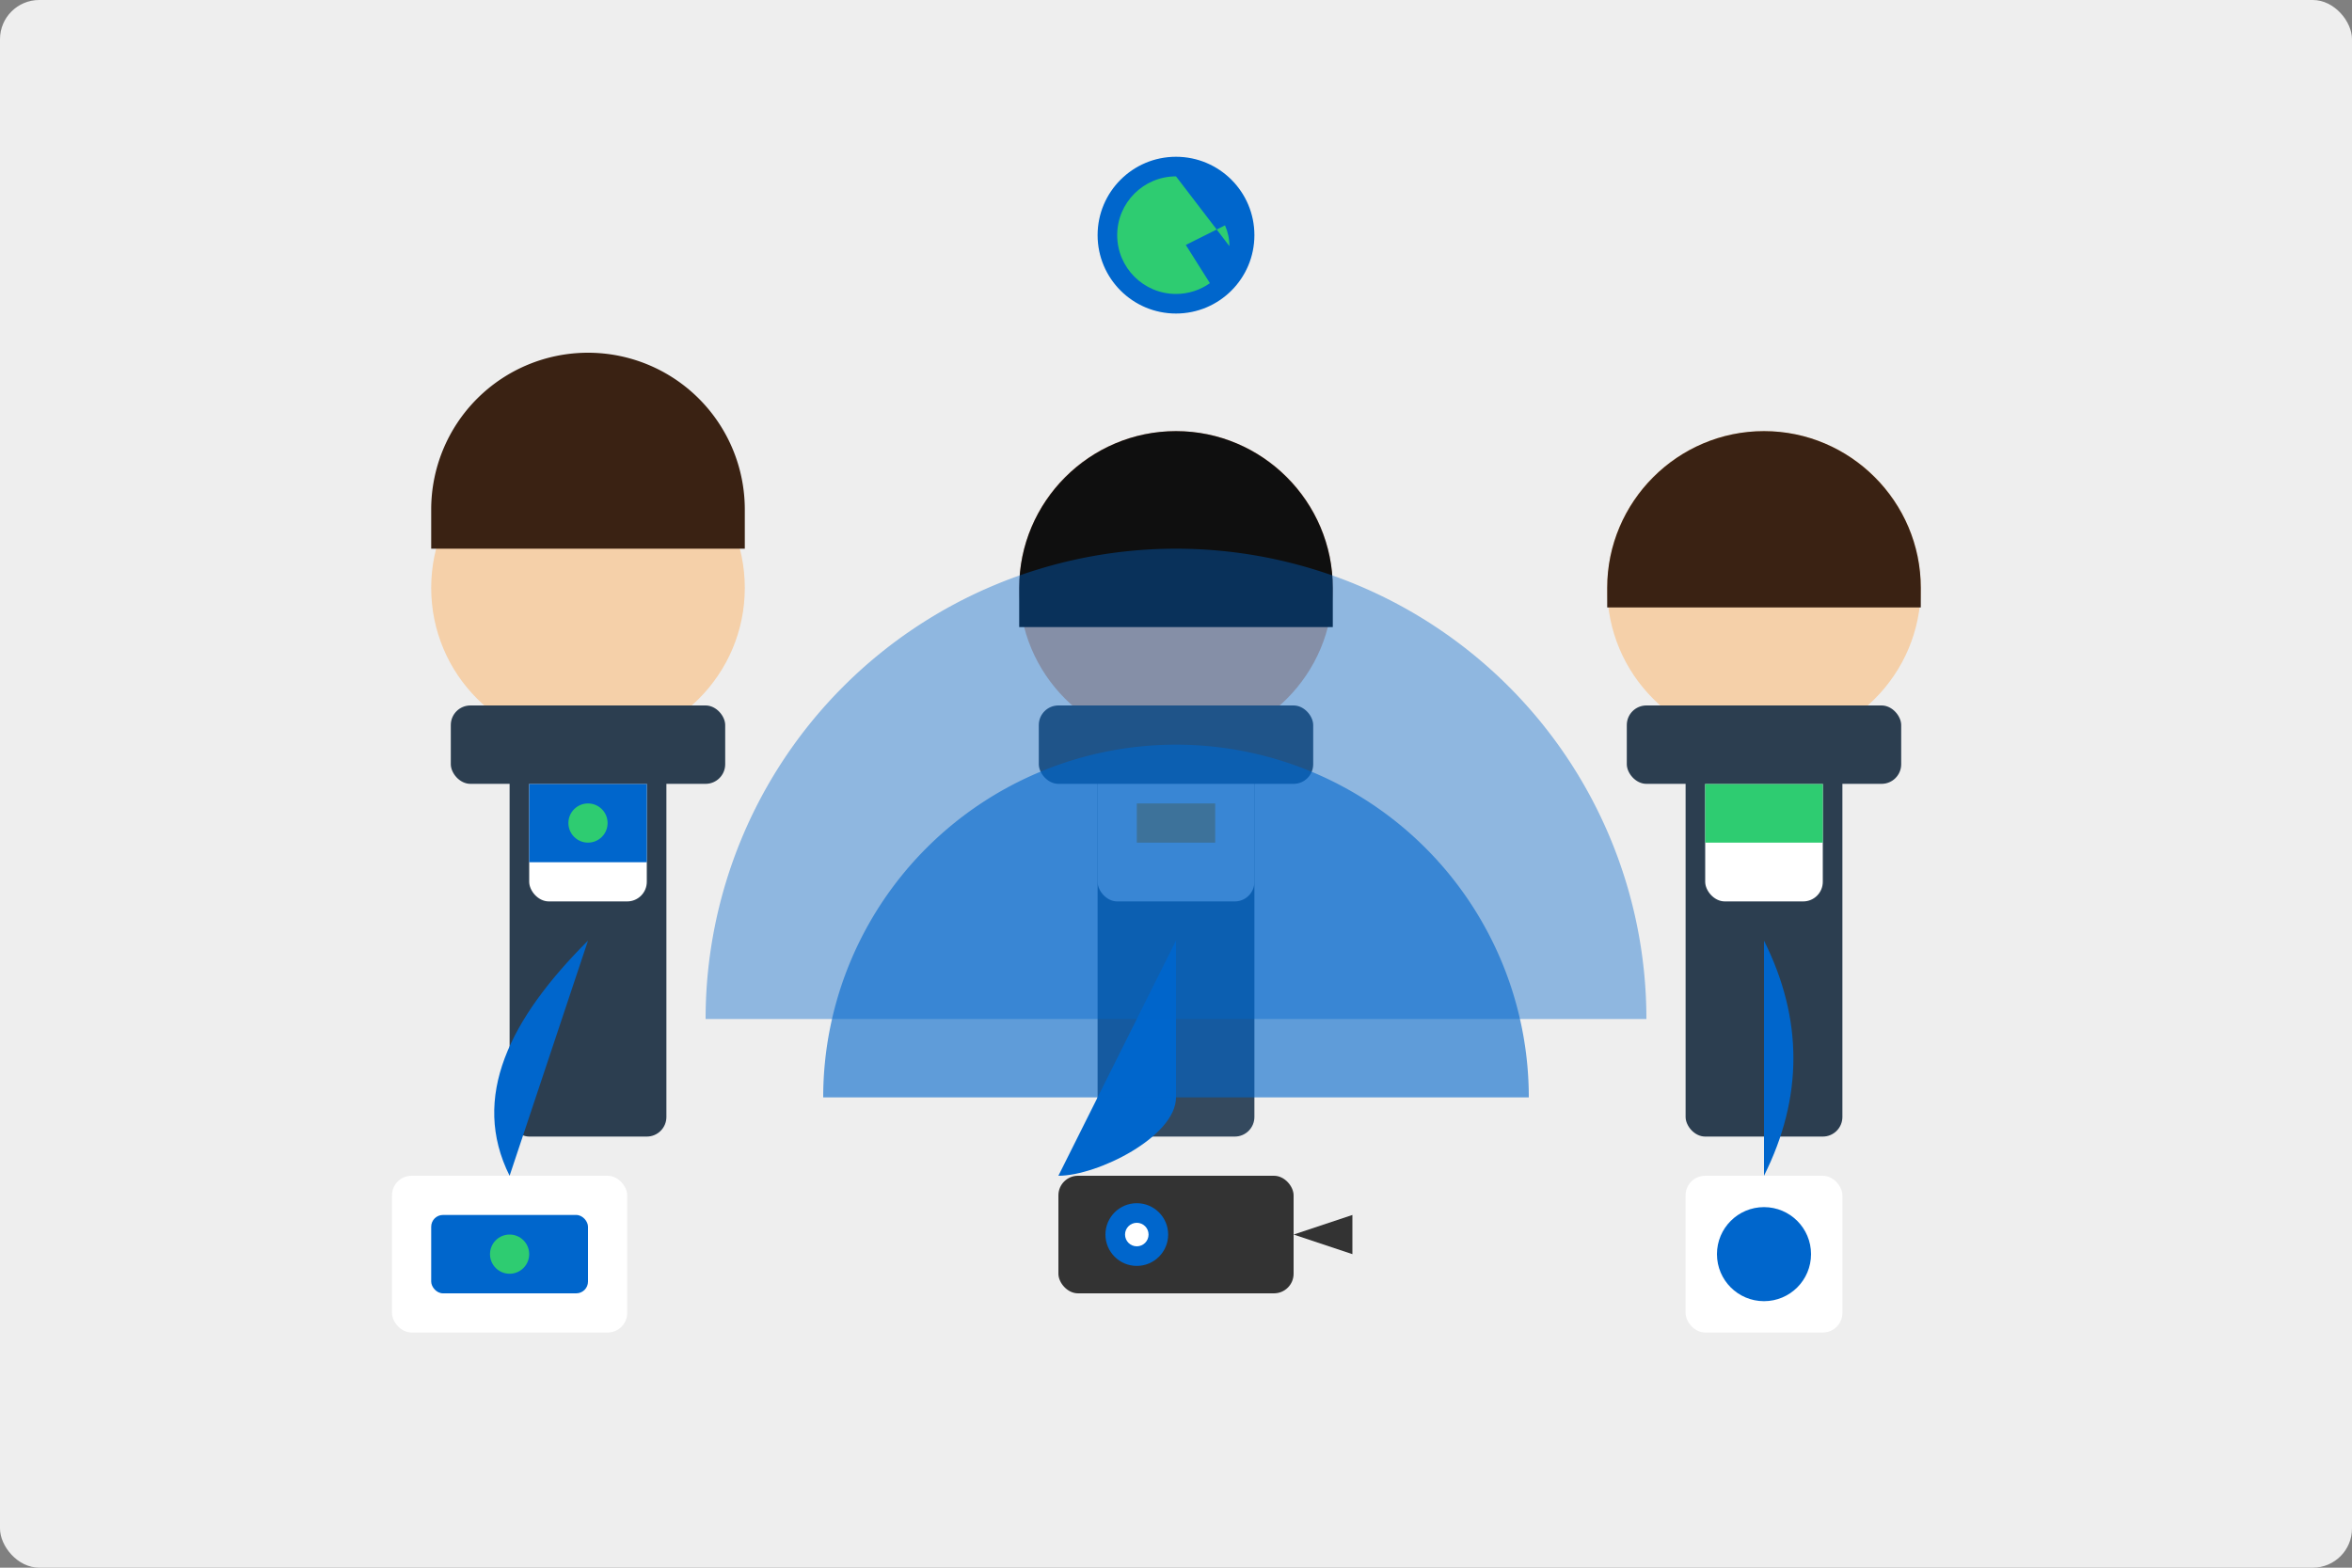
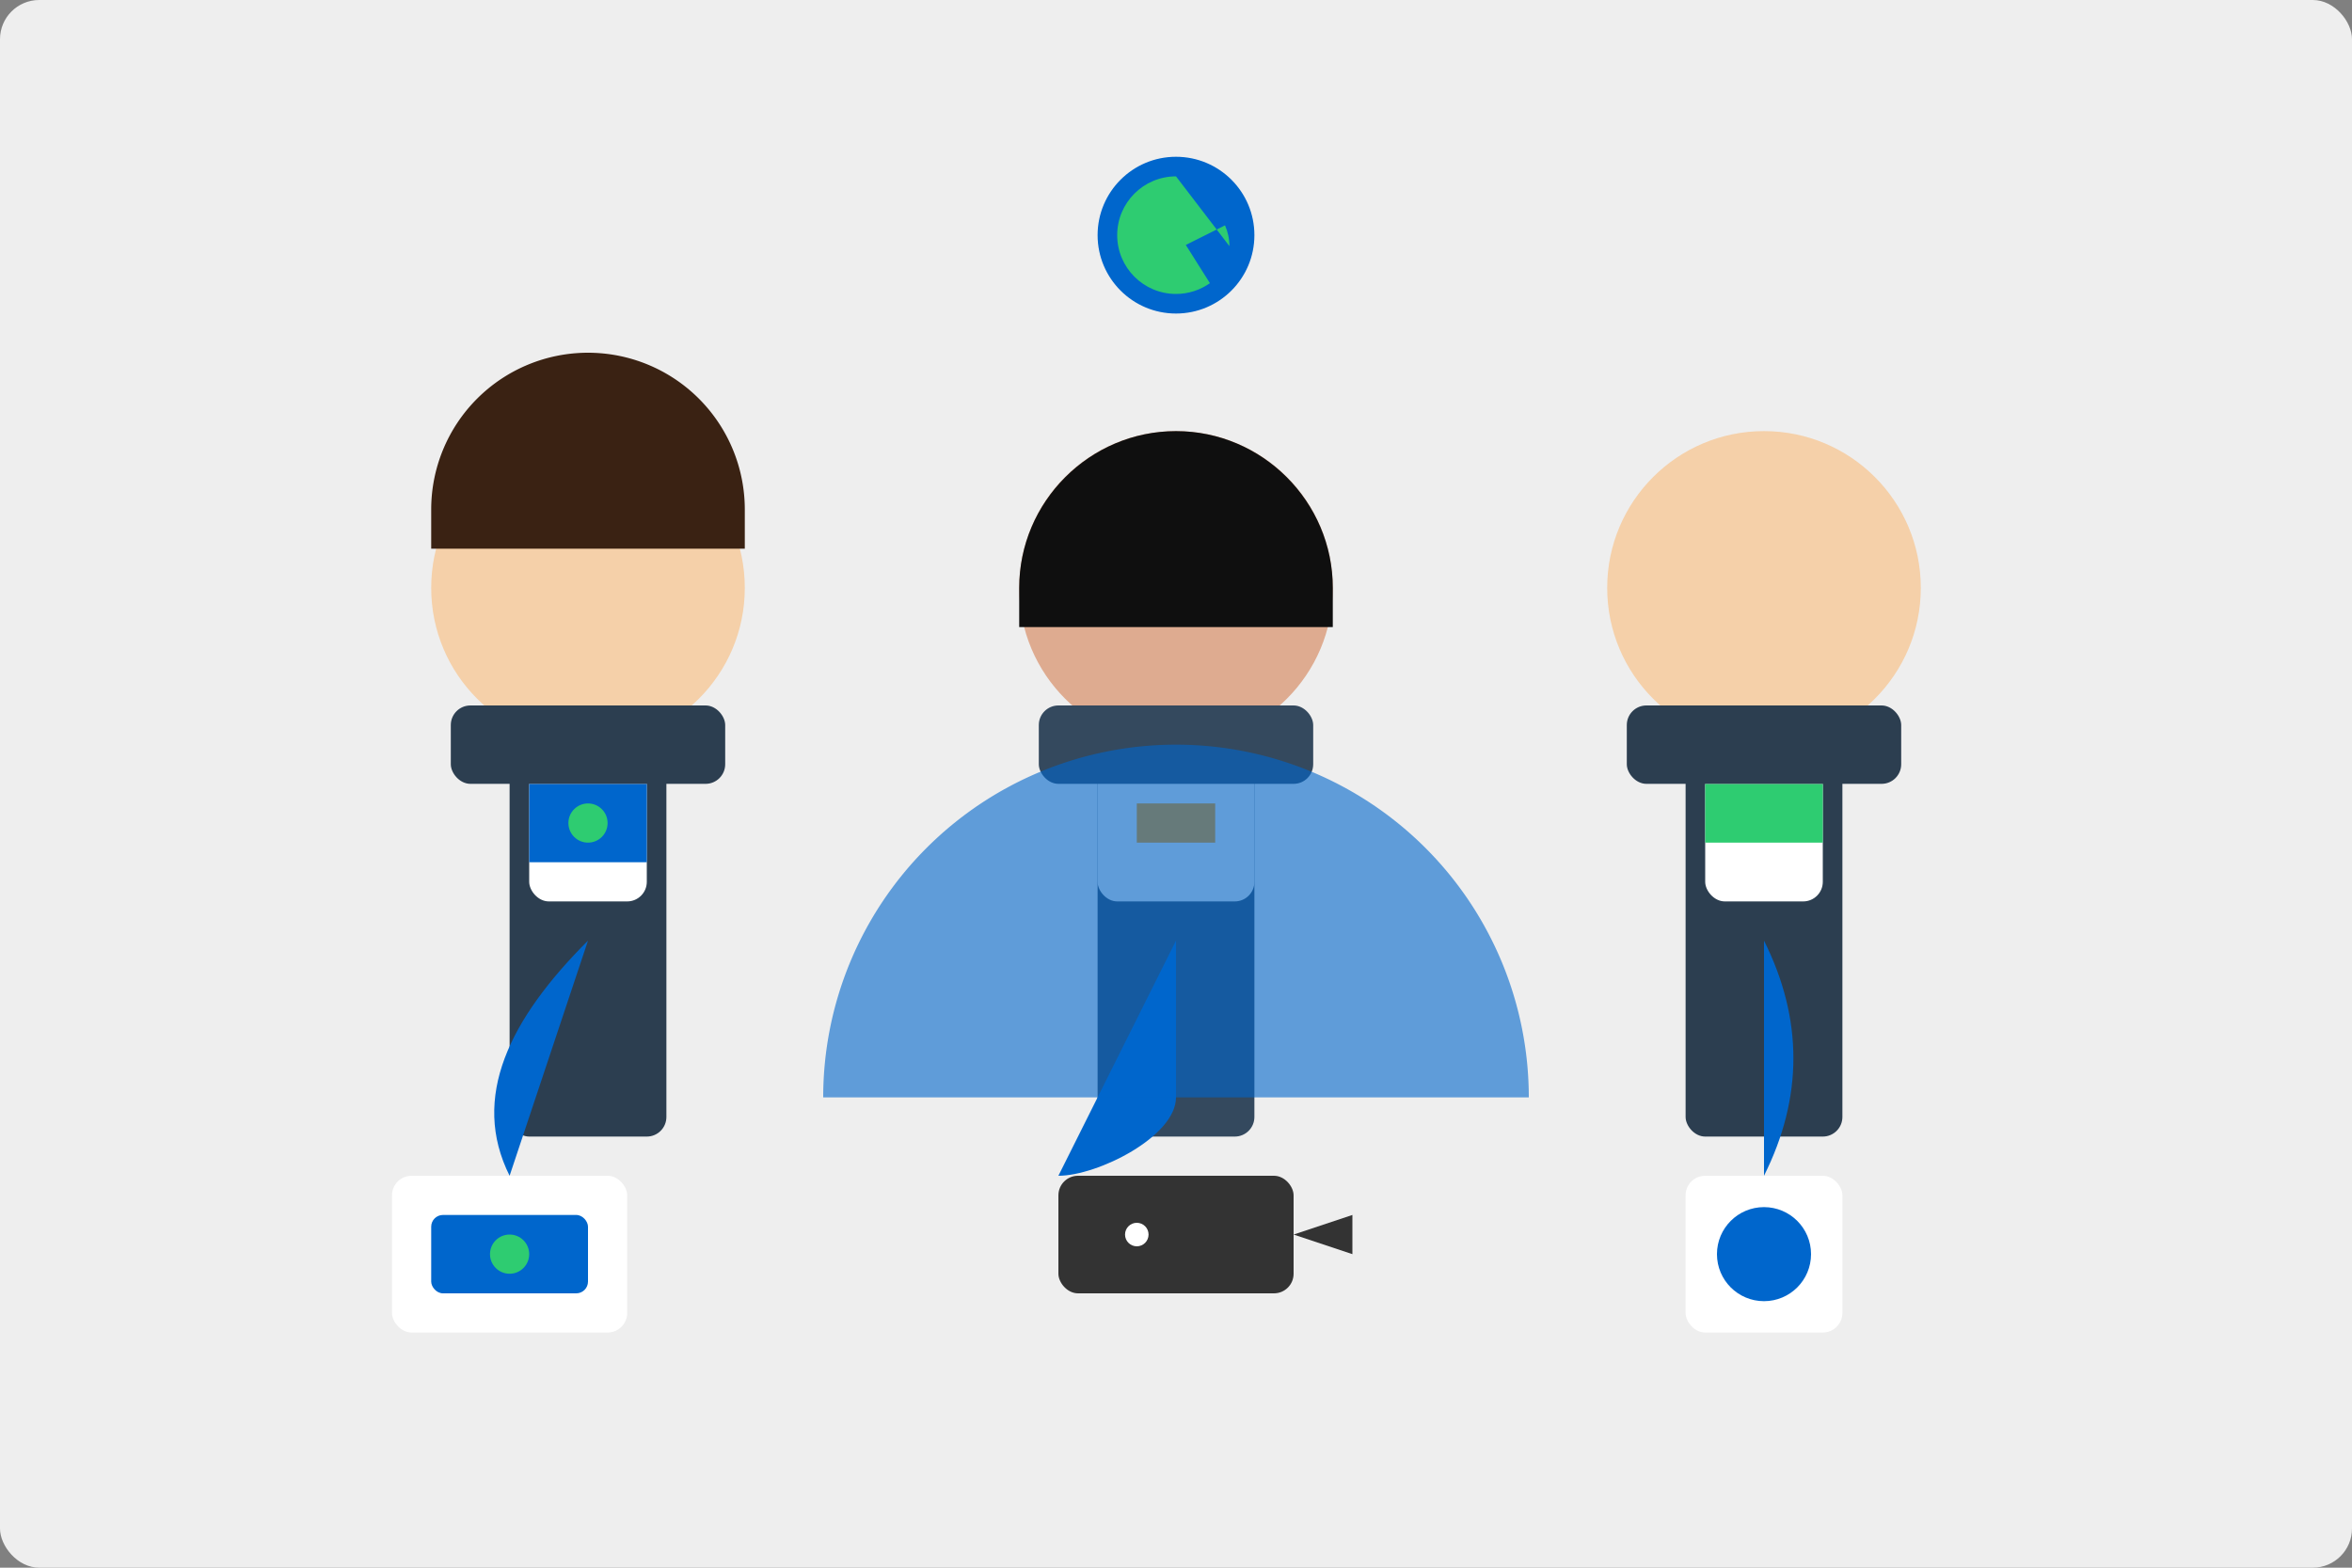
<svg xmlns="http://www.w3.org/2000/svg" viewBox="0 0 600 400">
  <rect x="0" y="0" width="600" height="400" fill="#808080" stroke="none" />
  <style>
    .primary { fill: #0066cc; }
    .secondary { fill: #2ecc71; }
    .accent { fill: #ff9900; }
    .dark { fill: #333333; }
    .medium { fill: #666666; }
    .light { fill: #eeeeee; }
    .white { fill: #ffffff; }
    .skin1 { fill: #F5D0A9; }
    .skin2 { fill: #DEAB90; }
    .hair1 { fill: #3A2213; }
    .hair2 { fill: #0F0F0F; }
    .outfit1 { fill: #2c3e50; }
    .outfit2 { fill: #34495e; }
  </style>
  <rect class="light" x="0" y="0" width="600" height="400" rx="10" />
  <circle class="skin1" cx="150" cy="150" r="40" />
  <path class="hair1" d="M110 130a40 40 0 0 1 80 0v10h-80z" />
  <rect class="outfit1" x="130" y="190" width="40" height="100" rx="5" />
  <rect class="white" x="135" y="190" width="30" height="40" rx="5" />
  <path class="primary" d="M135 200h30v20h-30z" />
  <circle class="secondary" cx="150" cy="210" r="5" />
  <rect class="outfit1" x="115" y="180" width="70" height="20" rx="5" />
  <circle class="skin2" cx="300" cy="150" r="40" />
  <path class="hair2" d="M300 110c-22 0-40 18-40 40v10h80v-10c0-22-18-40-40-40z" />
  <rect class="outfit2" x="280" y="190" width="40" height="100" rx="5" />
  <rect class="light" x="280" y="190" width="40" height="40" rx="5" />
  <path class="accent" d="M290 205h20v10h-20z" />
  <rect class="outfit2" x="265" y="180" width="70" height="20" rx="5" />
  <circle class="skin1" cx="450" cy="150" r="40" />
-   <path class="hair1" d="M450 110c-22 0-40 18-40 40v5h80v-5c0-22-18-40-40-40z" />
-   <path class="hair1" d="M430 120a20 20 0 0 0 40 0" />
  <rect class="outfit1" x="430" y="190" width="40" height="100" rx="5" />
  <rect class="white" x="435" y="190" width="30" height="40" rx="5" />
  <path class="secondary" d="M435 200h30v15h-30z" />
  <rect class="outfit1" x="415" y="180" width="70" height="20" rx="5" />
  <rect class="white" x="100" y="300" width="60" height="40" rx="5" />
  <rect class="primary" x="110" y="310" width="40" height="20" rx="3" />
  <circle class="secondary" cx="130" cy="320" r="5" />
  <rect class="dark" x="270" y="300" width="60" height="30" rx="5" />
-   <circle class="primary" cx="290" cy="315" r="8" />
  <circle class="white" cx="290" cy="315" r="3" />
  <path class="dark" d="M330 315l15 5v-10z" />
  <rect class="white" x="430" y="300" width="40" height="40" rx="5" />
  <circle class="primary" cx="450" cy="320" r="12" />
  <path class="white" d="M450 314v12M444 320h12" stroke-width="2" stroke-linecap="round" />
  <path class="primary" d="M150 240c-20 20-30 40-20 60M300 240v40c0 10-20 20-30 20M450 240c10 20 10 40 0 60" fill="none" stroke-width="2" stroke-dasharray="5,5" />
-   <path class="primary" d="M180 260a60 60 0 0 1 240 0" fill="none" stroke-width="2" stroke-linecap="round" opacity="0.4" />
  <path class="primary" d="M210 280a30 30 0 0 1 180 0" fill="none" stroke-width="2" stroke-linecap="round" opacity="0.6" />
  <circle class="primary" cx="300" cy="60" r="20" />
  <path class="secondary" d="M300 45c-8.284 0-15 6.716-15 15s6.716 15 15 15c3.225 0 6.21-1.02 8.652-2.751l-6.152-9.749 10-5c.724 1.622 1.125 3.414 1.125 5.302" fill-rule="evenodd" />
</svg>